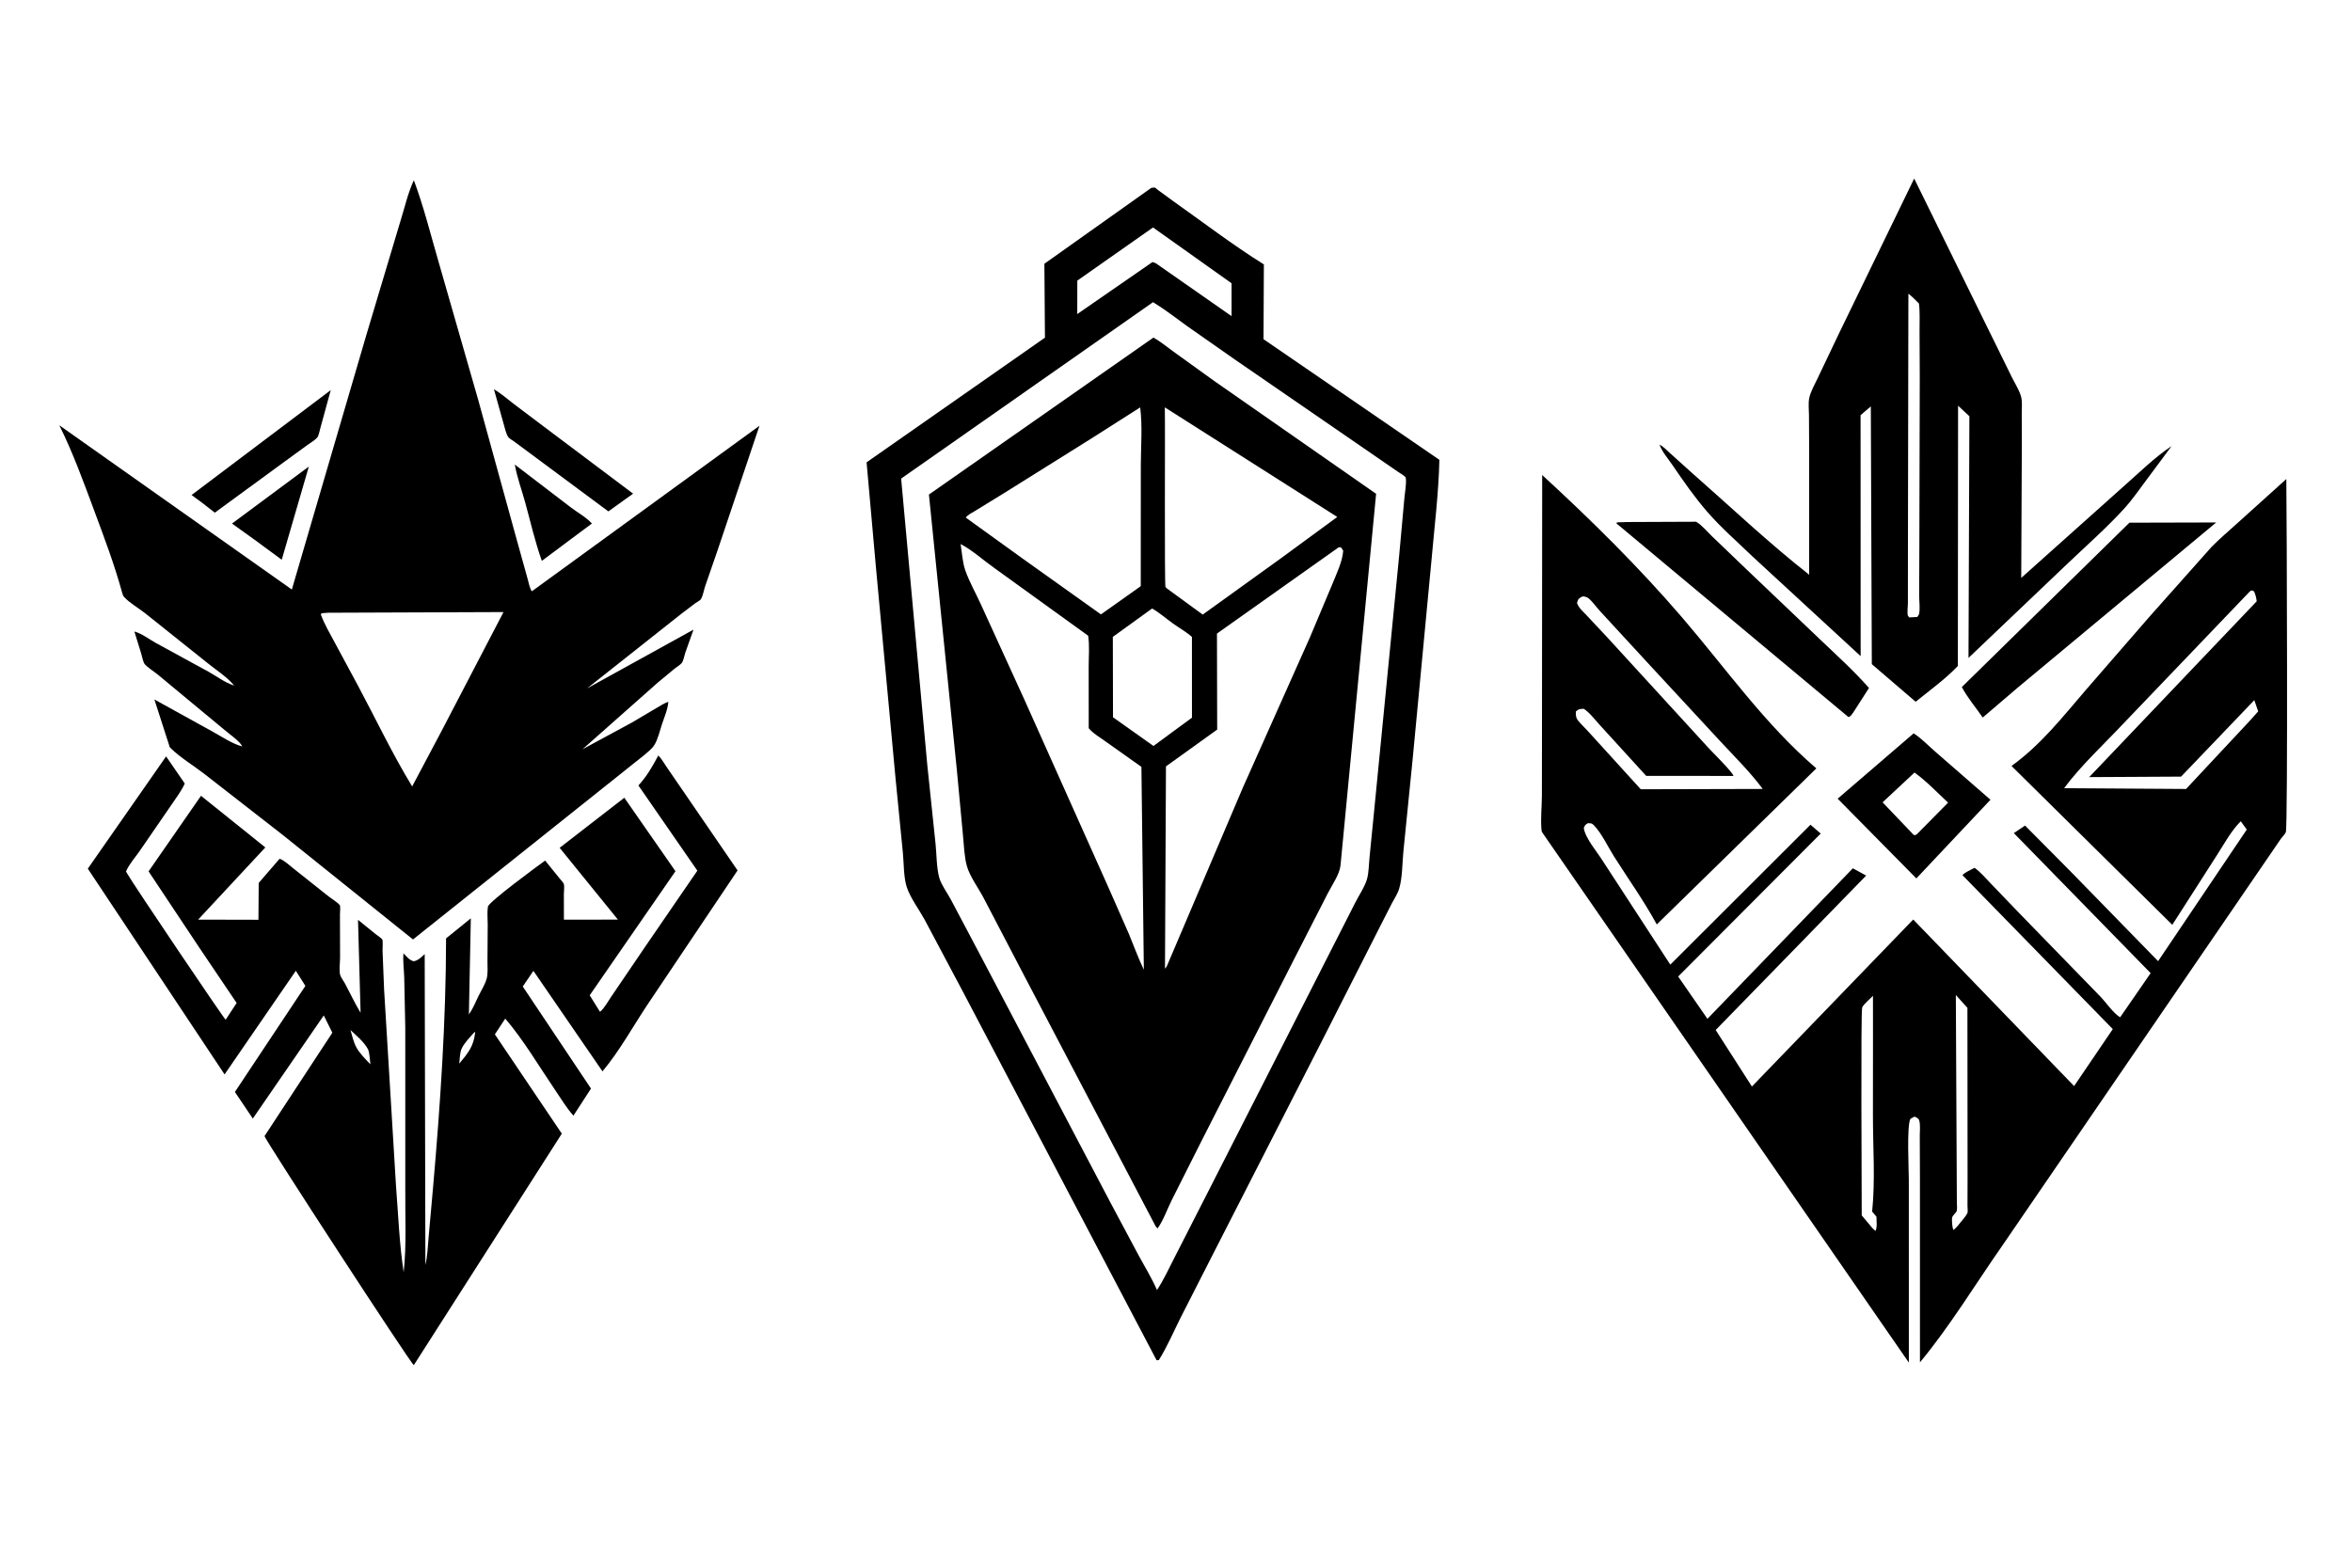
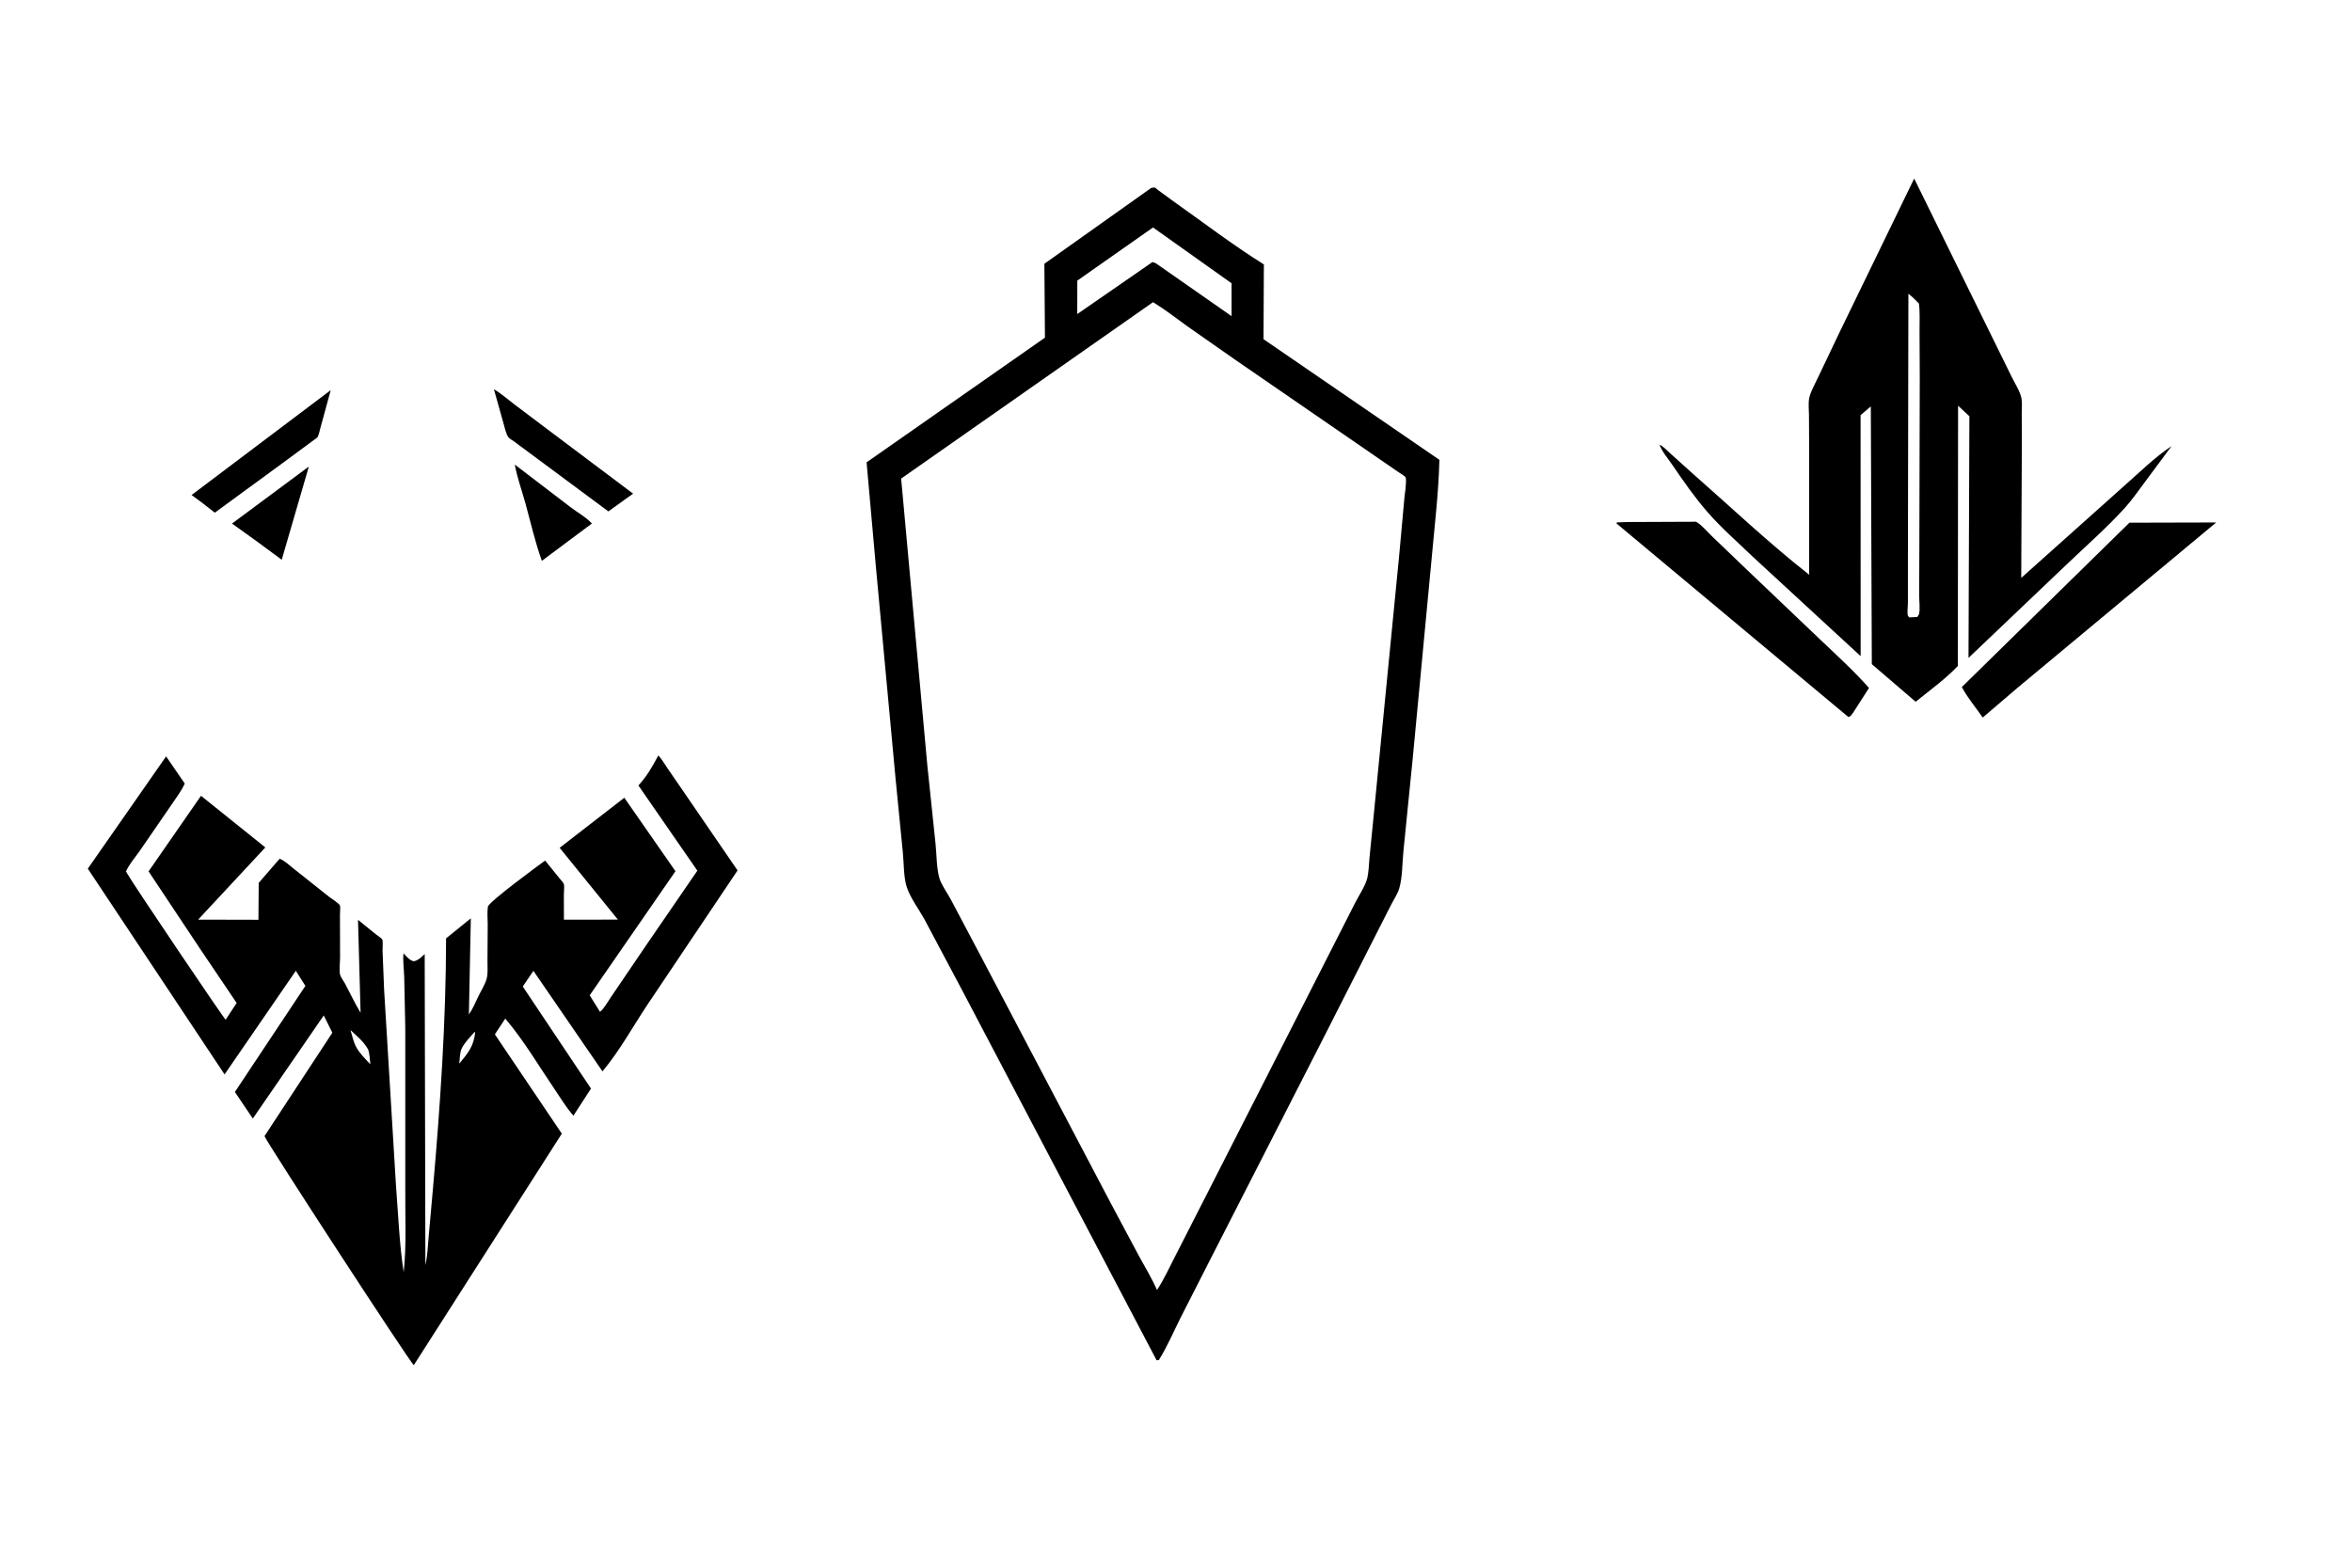
<svg xmlns="http://www.w3.org/2000/svg" version="1.1" style="display: block;" viewBox="0 0 2048 1365" width="1536" height="1024">
  <path transform="translate(0,0)" fill="rgb(255,255,255)" d="M 0 0 L 0 1365 L 2048 1365 L 2048 0 L 0 0 z" />
  <path transform="translate(0,0)" fill="rgb(0,0,0)" d="M 1798.41 492.496 L 1714.07 572.817 L 1714.85 362.356 L 1704.99 353.173 L 1704.8 579.836 C 1693.98 591.244 1680.29 601.079 1668.05 611.01 L 1629.88 578.261 L 1629.01 353.775 L 1620.09 361.412 L 1620.15 571.275 L 1526.45 484.906 C 1513.29 472.195 1498.96 459.777 1486.96 445.992 C 1475.44 432.753 1466.22 419.384 1456.35 404.953 C 1452.5 399.318 1447.42 393.537 1445.01 387.121 C 1448.07 388.393 1451.32 391.947 1453.84 394.199 L 1473.41 411.817 C 1507.02 441.344 1540.17 472.793 1575.33 500.381 L 1575.32 392.806 L 1575.16 361.373 C 1575.14 356.86 1574.47 351.091 1575.34 346.703 C 1576.47 340.993 1580.41 334.2 1582.87 328.901 L 1601.49 289.845 L 1666.77 155.342 L 1727.48 278.849 L 1751.56 327.812 C 1754.18 333.224 1758.95 340.648 1760.14 346.445 C 1760.93 350.284 1760.41 355.308 1760.43 359.3 L 1760.52 385.221 L 1759.98 503.143 L 1849.83 422.803 C 1863.01 411.243 1876.24 398.05 1890.87 388.376 L 1868.01 419.181 C 1862.2 426.874 1856.56 435.188 1850.08 442.309 C 1834.09 459.881 1815.6 476.029 1798.41 492.496 z M 1661.73 255.628 L 1661.32 484.771 L 1661.3 525.307 C 1661.3 527.824 1660.5 534.118 1661.3 536 C 1661.55 536.601 1662.1 537.031 1662.5 537.546 L 1669.5 537.188 C 1669.9 536.485 1670.88 535.235 1671.04 534.5 C 1672.04 530.168 1671.09 522.932 1671.11 518.354 L 1671.28 473.572 L 1671.63 328.506 L 1671.44 287.817 C 1671.39 280.098 1671.91 271.779 1670.91 264.136 C 1667.95 261.283 1665.01 258.095 1661.73 255.628 z" />
-   <path transform="translate(0,0)" fill="rgb(0,0,0)" d="M 203.879 596.871 L 204.995 597.778 L 203.879 596.871 L 203.411 596.297 C 197.389 589.2 187.983 583.217 180.716 577.307 L 126.134 533.728 C 120.652 529.443 112.721 524.853 108.141 519.837 C 107.004 518.591 106.761 517.479 106.328 515.9 C 99.604 491.35 90.556 467.485 81.702 443.648 C 72.533 418.96 63.388 393.829 51.653 370.23 L 254.119 513.268 L 318.991 291.581 L 348.423 193.232 C 352.242 181.182 355.023 168.276 360.364 156.792 C 369.015 179.969 375.029 204.343 381.955 228.101 L 416.093 347 L 449.99 470.046 L 459.441 504.022 C 460.301 506.978 461.238 512.509 463.143 514.775 L 661.302 370.646 L 625.007 478.57 L 614.082 510.192 C 613.023 513.288 611.961 519.2 610.229 521.785 C 609.551 522.798 606.451 524.453 605.268 525.31 L 593.543 534.194 L 511.206 599.363 L 603.862 548.202 L 596.682 568.381 C 595.956 570.639 595.068 575.322 593.743 577.114 C 592.49 578.808 589.019 580.878 587.3 582.261 L 572.489 594.557 L 507.249 652.36 L 550.328 629.045 L 571.817 616.342 C 574.917 614.585 578.56 612.057 581.956 611.095 C 581.478 617.661 578.345 624.696 576.295 630.936 C 574.439 636.586 572.875 643.831 569.678 648.834 C 567.591 652.099 564.031 654.803 561.126 657.313 L 359.612 818.032 L 246.279 727.081 L 177.977 673.889 C 168.571 666.559 157.153 659.826 148.746 651.525 C 147.716 650.508 147.702 650.68 147.378 649.196 L 134.432 609.005 L 185.375 637.162 C 193.005 641.353 202.569 647.846 210.995 649.908 L 212.787 650.971 L 210.995 649.908 C 208.666 645.213 199.589 639.063 195.464 635.514 L 137.319 587.279 C 134.689 585.115 126.933 580.081 125.595 577.628 C 124.385 575.408 123.756 571.638 122.994 569.158 L 117.012 549.825 C 122.871 551.323 130.07 556.621 135.483 559.679 L 181.55 584.853 C 188.52 588.7 195.735 594.252 203.244 596.681 L 203.879 596.871 z M 285.894 533.478 L 280 533.898 L 279.358 535 C 282.541 543.607 287.392 551.833 291.733 559.912 L 311.736 597.027 C 327.301 626.13 341.713 656.586 358.893 684.751 L 383.949 637.5 L 438.434 532.898 L 285.894 533.478 z" />
  <path transform="translate(0,0)" fill="rgb(0,0,0)" d="M 1007.1 1184.5 L 838.741 864.07 L 805.062 800.68 C 800.286 791.947 792.496 781.604 789.513 772.262 C 786.761 763.639 787.084 751.787 786.188 742.688 L 779.748 677.27 L 762.719 493.914 L 754.58 402.479 L 909.888 293.906 L 909.399 229.54 L 1002.41 163.5 C 1003.2 163.404 1004.84 163.061 1005.5 163.169 C 1006.04 163.257 1007.97 165.056 1008.52 165.475 L 1020.46 174.206 C 1046.8 192.872 1073.2 213.033 1100.52 230.129 L 1100.2 295.247 L 1253.34 400.302 C 1252.68 429.47 1248.97 459.345 1246.4 488.437 L 1230.03 661.367 L 1222.04 741 C 1221 751.042 1221.24 764.141 1218.33 773.754 C 1216.97 778.237 1213.98 782.783 1211.78 786.915 L 1201.67 806.758 L 1150.84 906.878 L 1058.04 1088.5 L 1028.17 1147.11 C 1022.01 1159.39 1016.31 1172.79 1009.02 1184.4 L 1007.1 1184.5 z M 1004 197.939 L 938.065 244.216 L 938.027 273.358 L 1003.5 228.064 C 1004.53 228.395 1005.55 228.668 1006.51 229.162 L 1072.39 275.177 L 1072.38 246.533 L 1004 197.939 z M 1003.98 263.015 L 784.669 416.649 L 807.451 666.202 L 814.628 734.744 C 815.587 743.96 815.429 755.653 817.913 764.448 C 819.586 770.369 825.039 777.81 828.038 783.417 L 855.588 835.492 L 967.182 1047.68 L 992.043 1094.26 C 997.238 1103.77 1003.13 1113.4 1007.44 1123.34 C 1013.46 1114.27 1018.1 1103.93 1023.11 1094.25 L 1050.94 1039.71 L 1136.53 871.603 L 1179.69 786.737 C 1182.87 780.283 1188.55 771.972 1190.37 765.279 C 1191.89 759.681 1191.9 752.708 1192.48 746.915 L 1196.36 707.827 L 1218.36 483.299 L 1222.83 434.094 C 1223.28 428.702 1224.85 421.123 1224.05 415.861 C 1223.87 414.671 1218.53 411.577 1217.2 410.669 L 1075.05 312.807 L 1034.02 284.085 C 1024.74 277.441 1015.56 270.196 1005.88 264.178 L 1003.98 263.015 z" />
-   <path transform="translate(0,0)" fill="rgb(0,0,0)" d="M 1006.5 1068.24 L 891.665 849.261 L 856.418 781.745 C 851.997 773.369 844.466 763.124 841.95 754.235 C 839.599 745.931 839.39 736.085 838.522 727.5 L 833.168 670.312 L 808.864 430.542 L 1004.37 293.823 C 1010.4 297.212 1016.22 302.056 1021.85 306.109 L 1057.46 331.753 L 1198.25 429.909 L 1167.25 753.5 C 1166.45 761.372 1159.79 770.698 1156.2 777.795 L 1125.73 837.355 L 1046.15 993.652 L 1020.24 1045.13 C 1016.35 1052.98 1013.06 1062.59 1007.98 1069.66 L 1006.5 1068.24 z M 992.803 354.65 L 950.047 381.887 L 875.063 428.806 L 849.261 444.666 C 846.843 446.186 842.429 448.287 840.982 450.639 L 891.746 487.23 L 958.644 534.924 L 993.311 510.339 L 993.362 405.636 C 993.363 389.203 994.939 370.911 992.803 354.65 z M 1014.27 354.615 C 1014.67 371.896 1013.86 509.002 1014.84 511.063 C 1014.88 511.142 1015.89 512.16 1016.07 512.323 L 1047.26 535.092 L 1115.69 485.826 L 1164.43 450.058 L 1014.27 354.615 z M 836.473 473.652 C 837.605 480.957 838.094 489.632 840.513 496.536 C 844.05 506.631 849.705 516.462 854.119 526.234 L 892.081 609.37 L 964.737 771.743 L 983.004 813.264 C 987.318 823.608 991.091 834.276 996.002 844.351 L 993.891 667.721 L 962.5 645.467 C 957.8 642.056 951.662 638.536 948.008 634.022 L 947.967 580.617 C 947.956 571.872 948.826 562.122 947.507 553.497 L 865.603 494.378 C 856.321 487.831 846.456 478.841 836.473 473.652 z M 1165.65 476.5 L 1059.67 551.621 L 1059.86 635.255 L 1015.26 667.294 L 1014.41 843.5 L 1015.94 841.5 L 1082.13 685.988 L 1140.67 554.801 L 1160.22 508.309 C 1163.73 499.57 1169.02 488.831 1169.58 479.384 L 1167.63 476.464 L 1165.65 476.5 z M 1003.19 529.796 L 968.999 554.499 L 969.144 624.534 L 1004.37 649.501 L 1037.9 624.888 L 1037.88 554.559 C 1032.96 550.14 1026.71 546.684 1021.32 542.817 C 1015.42 538.584 1009.47 533.328 1003.19 529.796 z" />
  <path transform="translate(0,0)" fill="rgb(0,0,0)" d="M 543.513 435.32 L 529.744 445.225 L 460.738 394.03 L 447.519 384.235 C 446.21 383.268 443.648 381.884 442.745 380.712 C 440.664 378.008 439.531 372.346 438.543 369.028 L 430.073 338.786 C 436.174 342.41 441.768 347.359 447.426 351.666 L 476.834 373.839 L 551.284 429.775 L 543.513 435.32 z" />
-   <path transform="translate(0,0)" fill="rgb(0,0,0)" d="M 176.643 438.21 L 166.822 430.946 L 287.99 339.604 L 279.133 372 C 278.509 374.118 277.536 379.333 276.294 380.827 C 274.326 383.192 270.358 385.441 267.807 387.306 L 247.877 401.817 L 187.034 446.33 L 176.643 438.21 z" />
+   <path transform="translate(0,0)" fill="rgb(0,0,0)" d="M 176.643 438.21 L 166.822 430.946 L 287.99 339.604 L 279.133 372 C 278.509 374.118 277.536 379.333 276.294 380.827 L 247.877 401.817 L 187.034 446.33 L 176.643 438.21 z" />
  <path transform="translate(0,0)" fill="rgb(0,0,0)" d="M 1444.09 386.137 L 1445.01 387.121 L 1444.09 386.137 z" />
  <path transform="translate(0,0)" fill="rgb(0,0,0)" d="M 497.911 468.793 L 471.815 488.298 C 465.904 471.79 462.012 454.508 457.36 437.614 C 454.315 426.557 450.278 415.753 448.265 404.438 L 496.9 441.633 C 502.74 446.081 510.577 450.412 515.401 455.798 L 497.911 468.793 z" />
  <path transform="translate(0,0)" fill="rgb(0,0,0)" d="M 222.961 470.851 L 202.027 455.811 L 268.916 406.178 L 245.32 487.324 L 222.961 470.851 z" />
-   <path transform="translate(0,0)" fill="rgb(0,0,0)" d="M 1803.44 759.291 L 1879.16 836.934 L 1956.38 722.316 L 1951.17 715.098 C 1942.85 723.122 1935.96 736.09 1929.6 745.836 L 1891.52 805.276 L 1751.52 666.912 C 1777.21 648.453 1796.24 623.953 1816.71 600.19 L 1870.97 537.702 L 1925.73 476.126 C 1933.05 468.654 1941.14 461.954 1948.85 454.878 L 1990.81 417.036 C 1991.22 448.068 1992.24 719.97 1990.39 724.568 C 1989.7 726.27 1987.14 728.828 1986.02 730.408 L 1975.37 745.991 L 1916.1 832.57 L 1743.68 1084.43 C 1720.03 1118.23 1698.12 1154.6 1671.8 1186.34 L 1671.78 1026.43 L 1671.64 988.852 C 1671.61 985.122 1672.33 978.959 1671.08 975.484 C 1670.36 973.463 1668.77 973.161 1667 972.3 L 1663.5 974.233 C 1660.19 979.91 1662.09 1018.52 1662.1 1027.16 L 1662.13 1186.55 L 1343.62 725.857 C 1342.99 724.937 1342.42 724.227 1342.3 723.071 C 1341.31 713.526 1342.53 702.8 1342.6 693.143 L 1342.68 630.89 L 1342.86 413.54 C 1385.8 453.047 1426.73 493.373 1464.79 537.711 C 1503.14 582.396 1536.65 630.49 1581.58 669.046 L 1442.63 804.958 C 1431.61 784.641 1417.75 765.247 1405.37 745.675 C 1400.2 737.504 1394.64 725.566 1388.05 718.766 C 1385.89 716.539 1385.5 716.857 1382.5 716.822 C 1380.13 718.301 1380.11 718.556 1379.08 721 C 1380.45 729.955 1390.65 741.726 1395.44 749.399 L 1454.41 839.954 L 1576.47 718.104 L 1585.38 725.798 L 1461.26 850.303 L 1486.75 887.13 L 1613.37 756.056 L 1624.95 762.386 L 1493.93 896.893 L 1525.47 946.1 L 1665.94 800.656 L 1806.02 945.718 L 1839.71 896.097 L 1708.79 762.017 C 1711.18 759.393 1716.15 757.412 1719.33 755.66 C 1724.62 759.289 1729.16 764.875 1733.63 769.48 L 1758.11 794.957 L 1828.97 867.848 C 1833.56 872.568 1840.79 883.018 1846.14 885.786 L 1872.67 847.355 L 1753.55 725.407 L 1763.32 718.846 L 1803.44 759.291 z M 1959.46 514.5 L 1848.56 630.39 C 1831.56 648.5 1812.11 666.369 1797.32 686.28 L 1903.52 686.97 L 1958.15 628.497 L 1966.33 619.384 L 1962.93 609.616 L 1899.18 676.201 L 1819.17 676.636 L 1965.03 523.5 C 1964.65 520.383 1964.04 517.897 1962.79 515.013 L 1961.13 514.026 L 1959.46 514.5 z M 1377.42 519.5 C 1374.22 521.465 1374.19 521.399 1373.19 525 C 1374.57 529.232 1378.56 532.539 1381.56 535.737 L 1399.62 555.025 L 1487.85 651.407 C 1491.39 655.298 1508.46 672 1509.43 675.608 L 1433.4 675.542 L 1393.35 631.605 C 1389 627.005 1384.35 620.446 1379 617.114 C 1375.41 617.376 1374.79 617.122 1372.18 619.5 C 1371.98 625.026 1372.81 626.178 1376.63 630.272 L 1382.79 636.718 L 1428.69 687.215 L 1534.89 686.944 C 1523.8 672.015 1510.24 658.695 1497.61 645.071 L 1434.08 576.434 L 1393.31 532.155 C 1390.14 528.774 1386.17 522.963 1382.5 520.378 C 1381.93 519.979 1379.83 519.354 1379.13 519.286 C 1378.33 519.207 1378.11 519.316 1377.42 519.5 z M 1630.88 867.112 C 1628.43 869.744 1622.99 874.177 1621.51 877.182 C 1620.15 879.944 1621.16 1040.07 1621.09 1058.31 L 1630.26 1069.27 L 1633 1071.88 C 1634.75 1069.19 1633.92 1062.87 1633.93 1059.5 L 1630.16 1055 C 1632.99 1027.72 1630.83 998.648 1630.85 971.155 L 1630.91 902.262 L 1630.88 867.112 z M 1703.04 866.407 L 1703.93 1046.82 C 1703.92 1048.94 1704.32 1052.17 1703.88 1054.21 C 1703.48 1056.04 1700.38 1058.14 1699.91 1060 C 1699.33 1062.3 1699.86 1069.22 1701 1071.08 C 1702.31 1069.88 1703.67 1068.75 1704.77 1067.36 C 1707.25 1064.06 1711.47 1059.79 1713.17 1056.18 C 1713.6 1055.26 1713.19 1051.21 1713.19 1050.05 L 1713.26 1025.64 L 1713.13 877.595 L 1703.04 866.407 z" />
  <path transform="translate(0,0)" fill="rgb(0,0,0)" d="M 1613.66 620.453 C 1612.32 622.158 1611.63 623.774 1609.5 624.334 L 1407.5 455.668 L 1408 454.781 L 1417.08 454.476 L 1476.9 454.227 C 1481.7 456.97 1486.58 462.915 1490.67 466.839 L 1521.28 496.209 L 1585.63 557.492 C 1599.82 571.021 1614.45 584.278 1627.42 599.001 L 1613.66 620.453 z" />
  <path transform="translate(0,0)" fill="rgb(0,0,0)" d="M 1756.92 598.702 L 1726.45 624.754 C 1720.43 615.997 1713.24 607.58 1708.26 598.207 L 1854.19 455.055 L 1929.75 454.861 L 1756.92 598.702 z" />
-   <path transform="translate(0,0)" fill="rgb(0,0,0)" d="M 581.956 611.095 L 582.783 610.13 L 581.956 611.095 z" />
-   <path transform="translate(0,0)" fill="rgb(0,0,0)" d="M 1668.66 764.867 L 1600.15 695.436 L 1666.32 638.507 C 1673 642.825 1679.36 649.494 1685.41 654.723 L 1733.19 696.356 L 1668.66 764.867 z M 1667.05 672.664 L 1639.26 698.593 L 1666.5 727.134 C 1667.65 727.049 1668.01 727.172 1668.99 726.5 L 1696.28 698.889 C 1686.89 690.076 1677.5 680.21 1667.05 672.664 z" />
  <path transform="translate(0,0)" fill="rgb(0,0,0)" d="M 173.784 825.525 L 129.373 758.729 L 175.023 692.912 L 231.032 737.877 L 172.53 800.763 L 225.039 800.885 L 225.269 768.783 L 243.469 747.74 C 247.666 749.205 251.892 753.424 255.482 756.187 L 286.164 780.561 C 288.075 782.087 295.003 786.481 295.973 788.387 C 296.502 789.426 296.011 794.952 296.019 796.36 L 296.123 833.719 C 296.116 837.974 295.225 844.457 296.089 848.5 C 296.561 850.708 299.315 854.367 300.486 856.569 C 304.961 864.985 309.022 873.747 313.984 881.882 L 311.736 800.94 L 327.567 813.765 C 328.842 814.798 332.092 816.806 332.906 818.09 C 333.546 819.1 333.067 826.063 333.105 827.779 L 334.456 861.74 L 344.808 1032.5 C 346.772 1057.4 347.706 1083.16 351.496 1107.81 C 354.096 1084.15 352.702 1059.04 352.903 1035.21 L 352.888 894.395 L 351.975 851.015 C 351.774 844.186 350.698 836.898 351.329 830.13 C 353.919 832.697 356.757 836.516 360.5 837.021 C 364.491 835.999 366.876 833.484 369.802 830.75 L 370.402 1101.56 C 372.294 1093.47 372.542 1084.74 373.293 1076.47 L 377.047 1034.43 C 383.371 962.109 388.324 889.732 388.412 817.1 L 409.975 799.623 L 408.31 882.075 L 408.139 883.393 C 411.648 878.828 414.007 872.763 416.521 867.57 C 418.816 862.827 422.286 857.382 423.707 852.398 C 425.036 847.739 424.421 841.868 424.468 836.996 L 424.674 804.997 C 424.695 800.078 424.059 794.232 424.85 789.459 C 425.537 785.317 468.1 754.05 474.674 749.321 L 487.152 764.725 C 488.014 765.85 490.623 768.578 490.965 769.732 C 491.581 771.816 490.98 776.325 490.985 778.621 L 491.035 800.81 L 538.046 800.744 L 487.315 738.212 L 543.625 694.604 L 588.161 758.598 L 513.48 866.661 L 522.429 881.035 C 526.013 878.342 529.461 871.812 532.085 868.073 L 562.017 824 L 607.219 758.115 L 555.895 683.906 C 563.343 675.822 568.092 667.364 573.244 657.765 C 576.111 660.653 578.469 664.932 580.79 668.296 L 594.706 688.567 L 642.228 757.908 L 564.007 874.453 C 551.231 893.635 539.393 915.303 524.606 932.9 L 464.465 845.377 L 455.204 859.005 L 514.603 947.887 L 499.308 971.491 C 493.22 964.654 488.288 956.366 483.143 948.804 C 469.233 928.36 455.987 905.702 439.955 886.953 L 430.91 900.67 L 489.203 987.154 L 360.308 1188.79 C 356.678 1185.98 232.05 994.518 230.317 989.318 L 289.397 899.242 L 281.917 884.202 L 220.139 974.002 L 204.534 950.854 L 265.914 858.478 L 257.597 845.306 L 195.545 935.57 L 76.467 756.364 L 144.637 658.599 L 160.87 682.201 C 157.996 688.806 153.092 695.006 149.117 701 L 121.248 741.518 C 117.462 746.889 112.206 752.842 109.717 758.813 L 110.5 760.237 C 115.551 769.287 195.331 887.61 196.503 887.946 L 206.049 873.332 L 173.784 825.525 z M 413.364 898.5 C 409.601 902.752 404.473 907.84 402.042 912.957 C 400.366 916.485 400.332 922.269 399.914 926.174 C 407.364 917.097 412.345 911.417 413.722 899.281 L 413.364 898.5 z M 305.18 896.964 C 306.625 901.878 307.893 907.689 310.386 912.159 C 313.356 917.484 318.321 922.337 322.498 926.761 C 322.026 923.306 321.915 916.5 320.378 913.582 C 317.133 907.424 310.308 901.667 305.18 896.964 z" />
</svg>